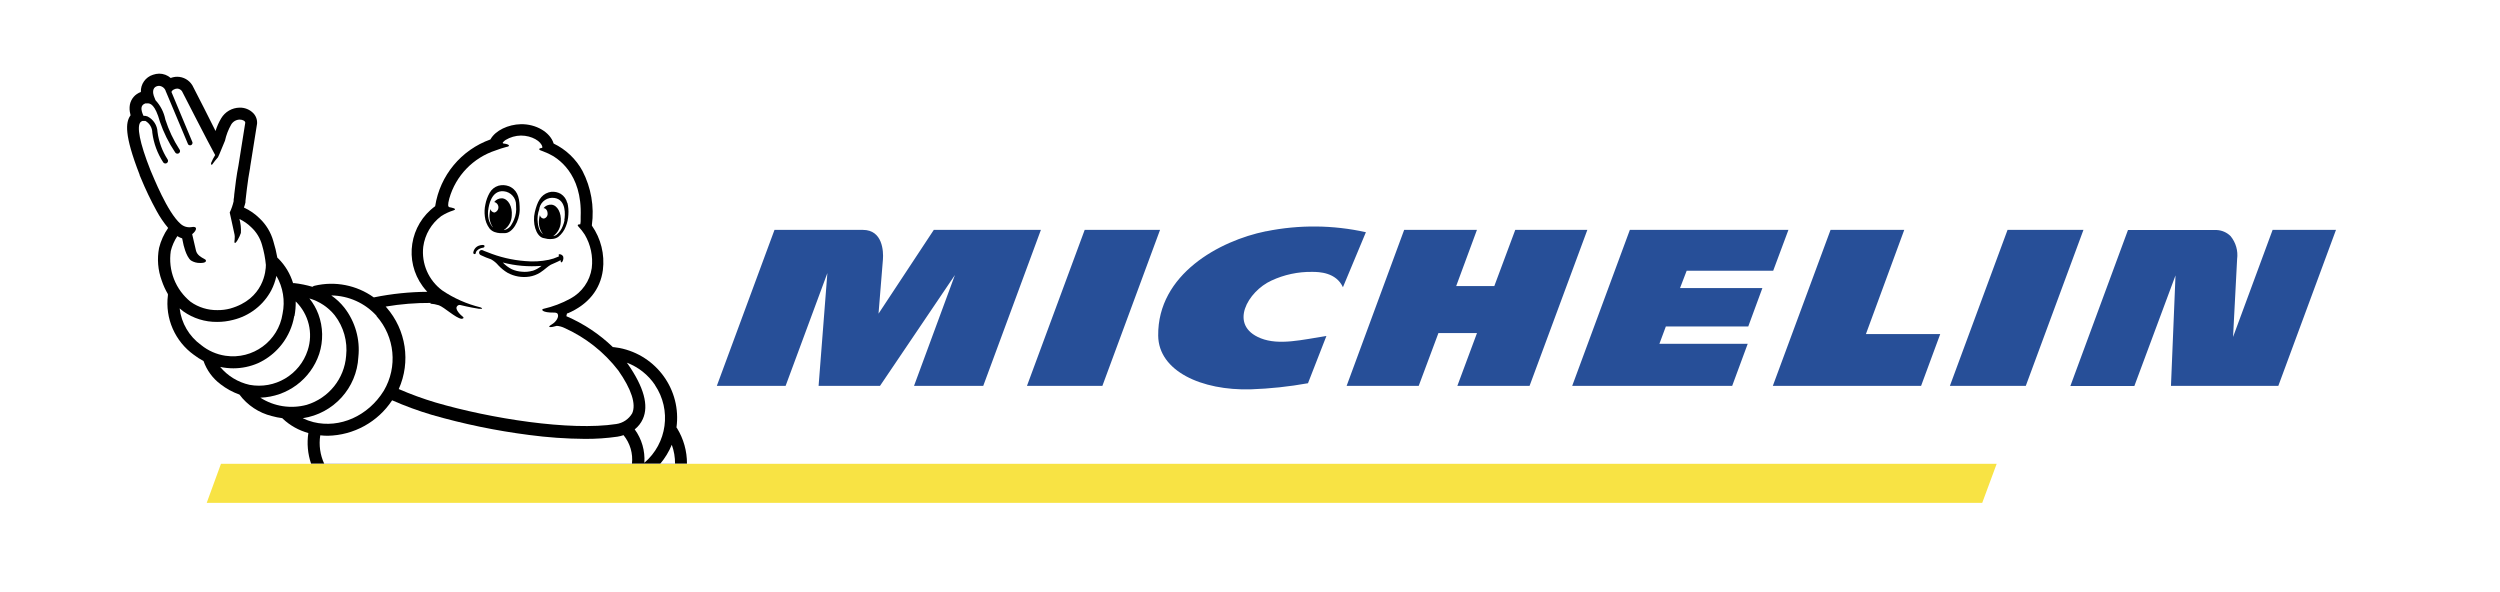
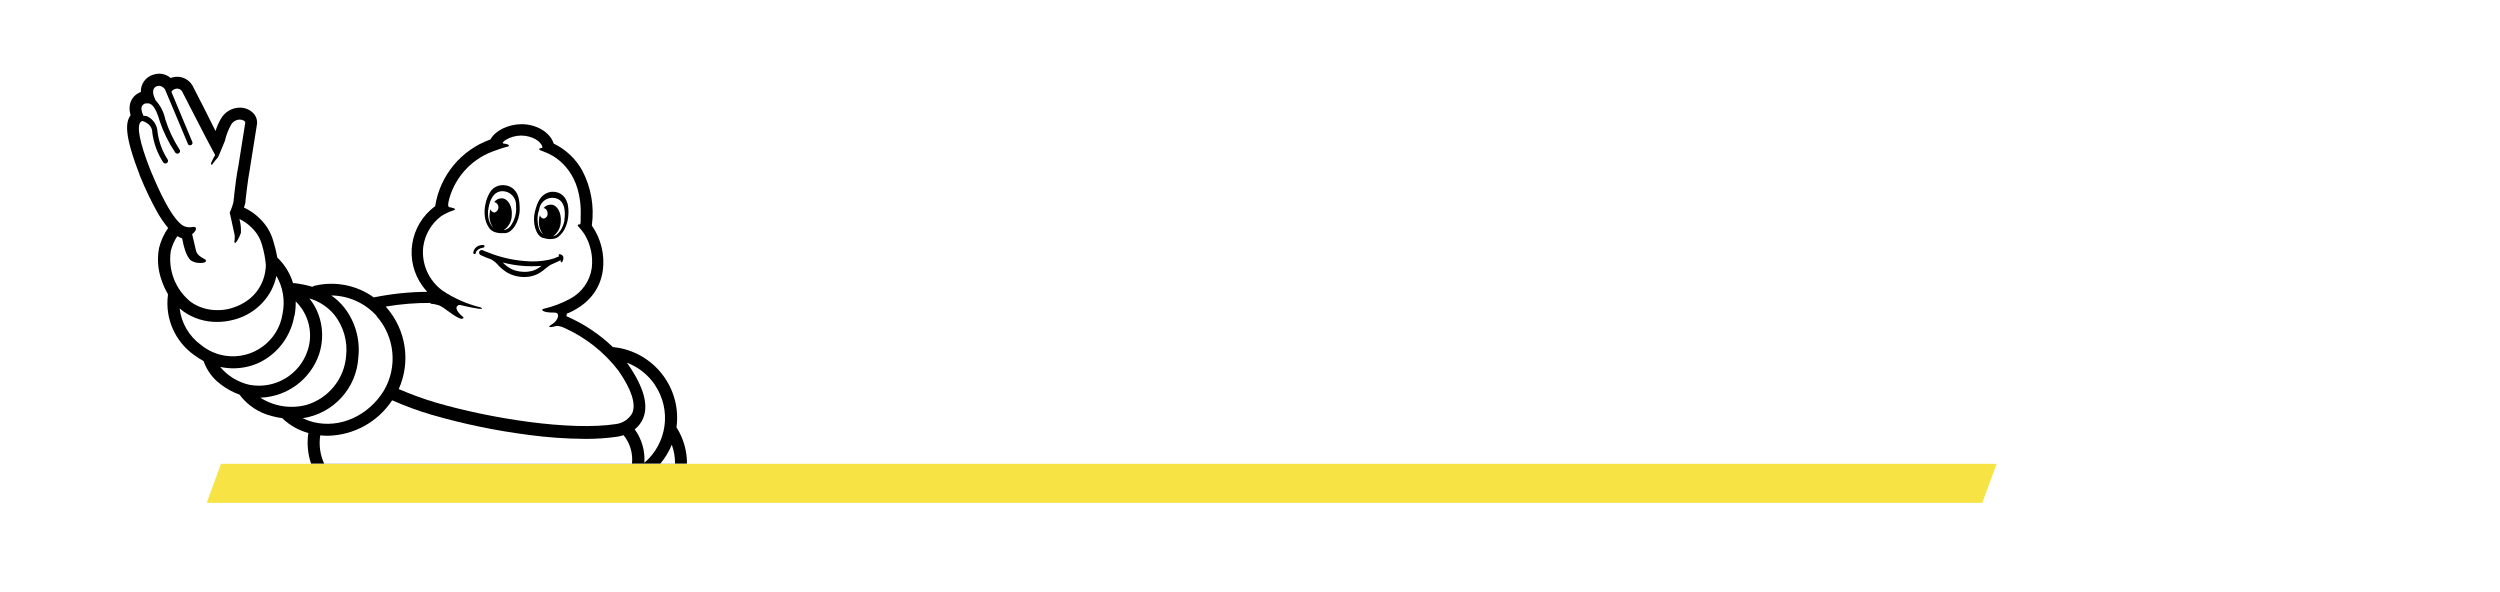
<svg xmlns="http://www.w3.org/2000/svg" width="300" height="71" viewBox="0 0 300 71" fill="none">
-   <rect width="300" height="71" fill="white" />
  <path d="M239.6 55.66H26.515L24.806 60.342H237.868L239.6 55.66Z" fill="#F8E344" />
-   <path d="M151.894 27.756C146.375 28.878 138.901 32.892 138.983 40.28C139.028 44.529 144.178 46.883 150.09 46.721C152.394 46.642 154.689 46.397 156.958 45.988L159.17 40.316C156.266 40.771 153.487 41.468 151.291 40.594C147.348 39.025 149.78 34.945 152.558 33.676C154.093 32.958 155.772 32.599 157.466 32.626C158.299 32.626 160.333 32.678 161.152 34.468L163.908 27.865C159.971 26.989 155.892 26.952 151.939 27.755M181.83 27.588L179.316 34.331H174.741L177.232 27.588H168.499L161.594 46.306H170.245L172.611 39.967H177.239L174.881 46.306H183.547L190.481 27.588H181.83ZM130.162 27.588L123.235 46.306H132.285L139.205 27.588H130.162ZM112.055 27.588L105.423 37.64C105.423 37.64 105.843 32.378 105.953 31.117C106.026 30.156 105.916 27.587 103.551 27.587H92.939L86.019 46.305H94.273L99.285 32.768L98.231 46.305H105.6L114.591 33.002L109.683 46.305H117.989L124.908 27.587H112.055V27.588ZM272.713 27.588L267.967 40.435C268.034 39.144 268.291 34.03 268.454 31.088C268.586 30.103 268.303 29.108 267.672 28.337C267.23 27.895 266.639 27.634 266.013 27.603H255.357L248.444 46.321H256.123L261.061 33.048L260.516 46.306H273.398L280.317 27.588H272.711H272.713ZM240.905 27.588L233.986 46.306H243.094L250.014 27.588H240.905ZM202.399 32.489H212.783L214.611 27.588H195.582L188.663 46.306H207.861L209.725 41.258H199.128L199.902 39.174H209.792L211.487 34.566H201.604L202.4 32.489H202.399ZM228.509 27.588H219.666L212.739 46.306H230.53L232.829 40.084H223.911L228.509 27.588Z" fill="#274F98" />
  <path d="M16.752 20.956V21.008L16.892 21.338C17.45 22.698 18.086 24.026 18.793 25.316C19.186 26.04 19.65 26.723 20.178 27.355C19.67 28.082 19.301 28.896 19.088 29.754C18.835 31.067 18.947 32.425 19.412 33.68C19.601 34.242 19.848 34.782 20.149 35.294C20.144 35.341 20.144 35.386 20.149 35.433C19.795 38.208 20.994 40.952 23.273 42.588C23.635 42.864 24.02 43.108 24.423 43.321C24.811 44.428 25.518 45.396 26.457 46.102C27.145 46.636 27.913 47.058 28.734 47.349C29.688 48.63 31.058 49.54 32.61 49.924C33.026 50.04 33.45 50.127 33.877 50.181L33.944 50.254C34.809 51.064 35.858 51.65 37.002 51.963C36.815 53.194 36.927 54.452 37.327 55.632H82.436C82.443 54.136 82.032 52.669 81.249 51.391L81.176 51.296C81.793 46.815 78.794 42.633 74.337 41.758C74.109 41.713 73.872 41.678 73.644 41.655H73.549C71.927 40.093 70.035 38.835 67.962 37.943L68.043 37.598H68.138C70.585 36.541 72.037 34.744 72.346 32.403C72.579 30.526 72.11 28.631 71.027 27.077C71.028 27.052 71.028 27.027 71.027 27.004C71.324 24.778 70.932 22.515 69.9 20.518C69.122 19.085 67.91 17.932 66.436 17.224C66.038 15.881 64.322 14.854 62.478 14.905C61.004 14.942 59.45 15.639 58.853 16.732C55.335 17.992 52.79 21.066 52.22 24.744C49.141 26.992 48.474 31.298 50.731 34.364C50.9 34.592 51.082 34.811 51.276 35.017C49.14 35.031 47.01 35.252 44.917 35.676H44.836C42.787 34.211 40.2 33.706 37.747 34.29C37.654 34.315 37.566 34.357 37.489 34.415C36.778 34.206 36.051 34.059 35.315 33.974H35.168C34.832 32.868 34.23 31.86 33.414 31.039L33.281 30.922C33.16 30.245 32.998 29.576 32.794 28.919C32.502 27.88 31.931 26.939 31.143 26.197C30.601 25.661 29.966 25.223 29.271 24.906C29.347 24.703 29.409 24.494 29.456 24.282C29.46 24.228 29.46 24.175 29.456 24.12C29.456 24.12 29.721 21.596 30.016 20.107V20.056C30.834 14.963 30.841 14.92 30.848 14.839C30.883 14.376 30.72 13.92 30.399 13.585C29.969 13.143 29.373 12.901 28.755 12.917C27.846 12.931 27.008 13.414 26.544 14.194C26.256 14.674 26.03 15.185 25.866 15.719C25.026 14.054 23.95 11.889 23.117 10.304L23.073 10.224C22.689 9.6 22.009 9.217 21.274 9.211C21.004 9.211 20.738 9.262 20.485 9.358C20.102 9.023 19.609 8.838 19.1 8.838C18.849 8.844 18.601 8.888 18.363 8.97C17.462 9.251 16.864 10.099 16.904 11.039C16.223 11.277 15.72 11.859 15.585 12.565C15.521 12.936 15.539 13.316 15.637 13.68C15.637 13.68 15.637 13.752 15.674 13.826L15.607 13.921C15.105 14.707 14.87 16.123 16.742 20.935" fill="black" />
  <path d="M80.984 55.66H79.222C79.803 54.973 80.273 54.201 80.615 53.371C80.881 54.105 81.014 54.881 81.005 55.66M51.617 36.436C51.975 36.461 52.328 36.527 52.671 36.635C53.334 36.884 54.653 38.147 55.368 38.256C55.493 38.256 55.818 38.19 55.463 37.941C55.368 37.868 54.534 37.141 54.844 36.759C54.931 36.626 55.096 36.563 55.249 36.605C56.281 36.861 57.151 37.008 57.46 37.053H57.85C57.85 37.053 57.85 36.943 57.666 36.884C56.023 36.485 54.466 35.797 53.068 34.851C51.423 33.631 50.556 31.634 50.791 29.605C50.987 28.145 51.762 26.824 52.943 25.936C53.401 25.642 53.896 25.41 54.417 25.246C54.999 25.04 54.049 24.886 53.974 24.873C53.732 24.836 53.717 24.587 53.915 23.823C54.689 21.088 56.785 18.918 59.502 18.041C59.91 17.882 60.329 17.748 60.754 17.638C61.314 17.551 61.108 17.3 60.467 17.228C60.467 17.228 60.252 17.228 60.356 17.073C60.449 16.966 60.556 16.872 60.673 16.795C61.23 16.459 61.865 16.278 62.516 16.267C63.82 16.267 64.947 16.956 65.08 17.625C65.08 17.625 65.124 17.757 64.969 17.764C64.815 17.771 64.52 17.874 64.859 18.043C64.94 18.08 65.287 18.189 65.781 18.416L65.854 18.453C66.841 18.909 69.9 20.765 69.679 26.011V26.481C69.679 26.481 69.679 26.767 69.635 26.914C69.347 26.914 69.222 27.001 69.428 27.207C69.703 27.496 69.949 27.81 70.165 28.147C70.883 29.358 71.18 30.771 71.012 32.167C70.789 33.728 69.834 35.089 68.44 35.837C67.425 36.393 66.336 36.806 65.205 37.062C64.895 37.129 65.043 37.532 66.465 37.51C66.582 37.51 66.847 37.51 66.922 37.679C67.091 37.987 66.804 38.582 66.185 38.948C65.565 39.314 66.074 39.329 66.819 39.102C67.118 39.128 67.409 39.205 67.681 39.329C70.25 40.475 72.491 42.241 74.203 44.465C75.78 46.724 76.355 48.5 75.862 49.6C75.455 50.298 74.748 50.772 73.945 50.884C68.433 51.735 58.867 50.231 52.271 48.301C50.766 47.851 49.289 47.312 47.849 46.687C49.313 43.415 48.738 39.593 46.375 36.892L46.279 36.79C48.075 36.486 49.895 36.339 51.719 36.35" fill="white" />
  <path d="M78.597 46.21C80.605 49.191 80.057 53.196 77.322 55.536C77.422 54.104 77.014 52.683 76.165 51.523C76.586 51.195 76.92 50.769 77.138 50.283C77.875 48.661 77.263 46.447 75.339 43.68L75.214 43.519C76.597 44.039 77.783 44.979 78.604 46.203M45.191 37.941C47.388 40.423 47.739 44.029 46.06 46.884C44.181 49.922 40.776 51.434 37.614 50.656C37.17 50.543 36.737 50.386 36.325 50.186C40.02 49.632 42.812 46.564 43.002 42.849C43.232 40.731 42.63 38.606 41.322 36.921C40.876 36.356 40.347 35.861 39.752 35.453C41.834 35.479 43.808 36.369 45.199 37.911" fill="white" />
  <path d="M40.164 37.831C41.236 39.219 41.727 40.968 41.535 42.71C41.322 45.447 39.448 47.776 36.812 48.579C34.916 49.092 32.891 48.78 31.24 47.721C34.469 47.612 37.289 45.513 38.307 42.459C38.806 40.913 38.773 39.244 38.211 37.72C37.954 37.03 37.588 36.387 37.127 35.812C38.323 36.16 39.383 36.864 40.164 37.83" fill="white" />
  <path d="M35.338 37.918C35.447 37.342 35.496 36.758 35.485 36.172C37.047 37.696 37.605 39.972 36.922 42.041C35.973 44.973 32.984 46.745 29.943 46.179C28.562 45.873 27.322 45.116 26.42 44.029C26.943 44.142 27.477 44.198 28.012 44.198C29.026 44.196 30.03 43.986 30.96 43.582C33.258 42.53 34.885 40.414 35.308 37.932" fill="white" />
  <path d="M33.171 33.105C33.966 34.477 34.229 36.094 33.908 37.647C33.413 40.925 30.343 43.182 27.05 42.69C25.984 42.531 24.98 42.089 24.143 41.411C22.699 40.37 21.76 38.773 21.557 37.008C21.703 37.139 21.855 37.261 22.014 37.374C23.193 38.207 24.606 38.646 26.052 38.629C26.699 38.632 27.343 38.551 27.968 38.387C29.929 37.913 31.594 36.63 32.544 34.857C32.827 34.312 33.035 33.733 33.164 33.133" fill="white" />
-   <path d="M16.854 14.66L16.914 14.616C16.965 14.569 17.025 14.534 17.091 14.513H17.453C17.962 14.806 18.275 15.344 18.278 15.929C18.44 17.198 18.888 18.415 19.59 19.487C19.649 19.57 19.746 19.619 19.847 19.619C19.913 19.619 19.977 19.598 20.032 19.56C20.174 19.459 20.208 19.261 20.106 19.119C19.467 18.128 19.057 17.008 18.904 15.84C18.871 15.045 18.409 14.329 17.695 13.969C17.542 13.914 17.38 13.889 17.216 13.896C17.143 13.74 17.081 13.578 17.032 13.412C16.965 13.14 16.847 12.613 17.444 12.407H17.614C18.049 12.355 18.616 12.553 19.191 14.608C19.632 15.899 20.241 17.129 21.004 18.262C21.08 18.42 21.268 18.487 21.427 18.412C21.585 18.336 21.652 18.149 21.576 17.991C21.564 17.964 21.547 17.939 21.527 17.917C20.81 16.802 20.242 15.598 19.84 14.337C19.67 13.472 19.262 12.672 18.66 12.026C18.58 11.812 18.483 11.571 18.453 11.498C18.351 11.197 18.247 10.537 18.822 10.346C18.912 10.319 19.006 10.304 19.101 10.302C19.488 10.336 19.81 10.61 19.904 10.983L19.964 11.116L22.55 17.271C22.565 17.315 22.593 17.353 22.631 17.381C22.761 17.479 22.945 17.453 23.043 17.325C23.102 17.246 23.12 17.144 23.086 17.05L20.573 11.034C20.628 10.903 20.73 10.799 20.86 10.741C20.987 10.671 21.129 10.634 21.273 10.631C21.501 10.643 21.71 10.759 21.84 10.947C21.84 10.947 25.186 17.484 25.82 18.606C25.632 18.907 25.47 19.224 25.334 19.552C25.289 19.721 25.4 19.868 25.481 19.714C25.692 19.42 25.917 19.139 26.159 18.87C26.313 18.592 26.808 17.293 26.998 16.882C27.147 16.209 27.395 15.56 27.735 14.96C27.947 14.59 28.339 14.358 28.767 14.35C29.143 14.35 29.452 14.541 29.43 14.739C29.408 14.936 28.613 19.874 28.613 19.874C28.398 20.931 28.207 22.442 28.111 23.315C28.102 23.53 28.077 23.743 28.038 23.954V24.145C27.931 24.614 27.773 25.069 27.566 25.503L27.831 26.707C27.934 27.212 28.051 27.756 28.096 27.925C28.288 28.607 28.044 29.004 28.169 29.144C28.294 29.283 28.766 28.41 28.906 27.955C28.943 27.391 28.884 26.825 28.729 26.282C29.257 26.528 29.738 26.863 30.151 27.273C30.77 27.844 31.216 28.576 31.441 29.385C31.673 30.171 31.829 30.976 31.905 31.791C31.905 32.438 31.698 35.879 27.609 37.03C27.114 37.159 26.603 37.22 26.09 37.214C24.947 37.231 23.827 36.887 22.892 36.231C21.059 34.76 20.148 32.43 20.496 30.112C20.655 29.48 20.919 28.88 21.278 28.336C21.461 28.448 21.657 28.539 21.86 28.607L21.978 29.165C21.978 29.231 22.31 30.786 22.914 31.256C23.245 31.463 23.629 31.568 24.019 31.557C24.196 31.557 24.624 31.557 24.704 31.351C24.732 31.285 24.714 31.208 24.66 31.16C24.601 31.113 24.537 31.074 24.468 31.043C24.173 30.889 23.635 30.595 23.517 30.067C23.451 29.766 23.2 28.724 23.06 28.102C23.665 27.617 23.731 27.089 22.935 27.258C22.474 27.321 22.01 27.175 21.668 26.862C20.076 25.476 18.403 21.205 18.065 20.449C16.708 17.023 16.421 15.188 16.848 14.675M38.432 52.24C38.73 52.274 39.03 52.291 39.331 52.292C42.454 52.231 45.344 50.639 47.055 48.036C48.596 48.715 50.179 49.295 51.793 49.775C55.621 50.88 59.529 51.689 63.482 52.196C65.7 52.492 67.935 52.649 70.174 52.666C71.483 52.676 72.791 52.587 74.087 52.402C74.337 52.363 74.583 52.302 74.824 52.218C75.612 53.184 75.976 54.423 75.833 55.659H38.911C38.415 54.592 38.247 53.402 38.432 52.24Z" fill="white" />
+   <path d="M16.854 14.66L16.914 14.616C16.965 14.569 17.025 14.534 17.091 14.513C17.962 14.806 18.275 15.344 18.278 15.929C18.44 17.198 18.888 18.415 19.59 19.487C19.649 19.57 19.746 19.619 19.847 19.619C19.913 19.619 19.977 19.598 20.032 19.56C20.174 19.459 20.208 19.261 20.106 19.119C19.467 18.128 19.057 17.008 18.904 15.84C18.871 15.045 18.409 14.329 17.695 13.969C17.542 13.914 17.38 13.889 17.216 13.896C17.143 13.74 17.081 13.578 17.032 13.412C16.965 13.14 16.847 12.613 17.444 12.407H17.614C18.049 12.355 18.616 12.553 19.191 14.608C19.632 15.899 20.241 17.129 21.004 18.262C21.08 18.42 21.268 18.487 21.427 18.412C21.585 18.336 21.652 18.149 21.576 17.991C21.564 17.964 21.547 17.939 21.527 17.917C20.81 16.802 20.242 15.598 19.84 14.337C19.67 13.472 19.262 12.672 18.66 12.026C18.58 11.812 18.483 11.571 18.453 11.498C18.351 11.197 18.247 10.537 18.822 10.346C18.912 10.319 19.006 10.304 19.101 10.302C19.488 10.336 19.81 10.61 19.904 10.983L19.964 11.116L22.55 17.271C22.565 17.315 22.593 17.353 22.631 17.381C22.761 17.479 22.945 17.453 23.043 17.325C23.102 17.246 23.12 17.144 23.086 17.05L20.573 11.034C20.628 10.903 20.73 10.799 20.86 10.741C20.987 10.671 21.129 10.634 21.273 10.631C21.501 10.643 21.71 10.759 21.84 10.947C21.84 10.947 25.186 17.484 25.82 18.606C25.632 18.907 25.47 19.224 25.334 19.552C25.289 19.721 25.4 19.868 25.481 19.714C25.692 19.42 25.917 19.139 26.159 18.87C26.313 18.592 26.808 17.293 26.998 16.882C27.147 16.209 27.395 15.56 27.735 14.96C27.947 14.59 28.339 14.358 28.767 14.35C29.143 14.35 29.452 14.541 29.43 14.739C29.408 14.936 28.613 19.874 28.613 19.874C28.398 20.931 28.207 22.442 28.111 23.315C28.102 23.53 28.077 23.743 28.038 23.954V24.145C27.931 24.614 27.773 25.069 27.566 25.503L27.831 26.707C27.934 27.212 28.051 27.756 28.096 27.925C28.288 28.607 28.044 29.004 28.169 29.144C28.294 29.283 28.766 28.41 28.906 27.955C28.943 27.391 28.884 26.825 28.729 26.282C29.257 26.528 29.738 26.863 30.151 27.273C30.77 27.844 31.216 28.576 31.441 29.385C31.673 30.171 31.829 30.976 31.905 31.791C31.905 32.438 31.698 35.879 27.609 37.03C27.114 37.159 26.603 37.22 26.09 37.214C24.947 37.231 23.827 36.887 22.892 36.231C21.059 34.76 20.148 32.43 20.496 30.112C20.655 29.48 20.919 28.88 21.278 28.336C21.461 28.448 21.657 28.539 21.86 28.607L21.978 29.165C21.978 29.231 22.31 30.786 22.914 31.256C23.245 31.463 23.629 31.568 24.019 31.557C24.196 31.557 24.624 31.557 24.704 31.351C24.732 31.285 24.714 31.208 24.66 31.16C24.601 31.113 24.537 31.074 24.468 31.043C24.173 30.889 23.635 30.595 23.517 30.067C23.451 29.766 23.2 28.724 23.06 28.102C23.665 27.617 23.731 27.089 22.935 27.258C22.474 27.321 22.01 27.175 21.668 26.862C20.076 25.476 18.403 21.205 18.065 20.449C16.708 17.023 16.421 15.188 16.848 14.675M38.432 52.24C38.73 52.274 39.03 52.291 39.331 52.292C42.454 52.231 45.344 50.639 47.055 48.036C48.596 48.715 50.179 49.295 51.793 49.775C55.621 50.88 59.529 51.689 63.482 52.196C65.7 52.492 67.935 52.649 70.174 52.666C71.483 52.676 72.791 52.587 74.087 52.402C74.337 52.363 74.583 52.302 74.824 52.218C75.612 53.184 75.976 54.423 75.833 55.659H38.911C38.415 54.592 38.247 53.402 38.432 52.24Z" fill="white" />
  <path d="M58.139 29.517C58.139 29.393 57.947 29.393 57.896 29.393C57.74 29.399 57.585 29.431 57.439 29.488C57.081 29.63 56.832 29.957 56.79 30.339C56.79 30.377 56.806 30.414 56.835 30.441C56.869 30.477 56.918 30.495 56.967 30.493C57.033 30.493 57.085 30.441 57.085 30.376C57.085 30.373 57.085 30.371 57.085 30.368C57.101 30.257 57.153 30.154 57.232 30.075C57.433 29.88 57.692 29.756 57.969 29.722C58.05 29.722 58.169 29.634 58.139 29.509" fill="black" />
  <path d="M63.902 32.489C63.493 32.61 63.066 32.65 62.642 32.607C62.222 32.581 61.811 32.482 61.425 32.313C61.017 32.107 60.648 31.831 60.335 31.499C61.85 31.897 63.424 32.033 64.986 31.902C64.665 32.167 64.297 32.371 63.902 32.504M67.188 30.5C67.033 30.5 66.989 30.617 67.055 30.669L67.115 30.728L66.953 30.816C66.601 30.976 66.233 31.097 65.855 31.176C64.925 31.37 63.971 31.421 63.025 31.33C61.465 31.212 59.933 30.85 58.485 30.258L58.102 30.112L57.91 30.024C57.75 29.964 57.572 30.043 57.51 30.202C57.497 30.234 57.49 30.268 57.49 30.303C57.49 30.447 57.582 30.577 57.718 30.626C58.109 30.817 58.513 30.981 58.927 31.118C59.265 31.305 59.565 31.555 59.811 31.852C60.132 32.195 60.499 32.491 60.901 32.732C61.7 33.17 62.623 33.333 63.525 33.195C63.98 33.123 64.416 32.961 64.807 32.718C65.085 32.533 65.35 32.331 65.604 32.116C65.756 31.989 65.92 31.873 66.091 31.77C66.193 31.711 66.901 31.433 67.277 31.22C67.277 31.352 67.277 31.462 67.358 31.484C67.438 31.506 67.542 31.323 67.578 31.169C67.619 31.039 67.619 30.901 67.578 30.773C67.505 30.638 67.375 30.544 67.224 30.516M58.589 25.225C58.641 24.638 58.979 22.804 60.453 22.951C61.302 23.035 61.943 23.754 61.927 24.603V24.698C61.988 25.262 61.905 25.832 61.684 26.356C61.615 26.535 61.528 26.706 61.427 26.869C61.258 27.238 60.93 27.508 60.535 27.603H60.454C61.036 27.215 61.393 26.57 61.412 25.872C61.507 24.793 60.992 23.861 60.255 23.795C59.885 23.782 59.53 23.949 59.305 24.242C59.658 24.325 59.877 24.675 59.794 25.027C59.741 25.255 59.567 25.438 59.342 25.504C59.103 25.492 58.902 25.319 58.855 25.086C58.802 25.268 58.767 25.455 58.752 25.643C58.678 26.226 58.825 26.815 59.165 27.295C59.119 27.257 59.077 27.216 59.04 27.17C58.778 26.813 58.618 26.392 58.575 25.952C58.549 25.708 58.549 25.462 58.575 25.218M58.744 27.419C58.906 27.613 59.117 27.761 59.355 27.845C59.562 27.918 59.778 27.962 59.997 27.977C60.192 27.987 60.385 27.987 60.579 27.977C61.486 27.977 62.334 26.561 62.363 25.203C62.363 23.971 62.223 23.002 61.331 22.474C61.238 22.417 61.139 22.37 61.036 22.335C60.646 22.194 60.221 22.177 59.82 22.283C59.363 22.42 58.979 22.732 58.751 23.148C58.511 23.573 58.341 24.034 58.249 24.514C58.14 24.995 58.118 25.492 58.182 25.981C58.234 26.497 58.426 26.988 58.735 27.405M67.742 26.444C67.695 26.674 67.625 26.901 67.535 27.119C67.386 27.527 67.131 27.888 66.798 28.168C66.675 28.256 66.534 28.314 66.385 28.337C66.937 27.937 67.271 27.306 67.292 26.628C67.388 25.549 66.887 24.617 66.165 24.558C65.801 24.536 65.449 24.693 65.221 24.976C65.479 24.976 65.693 25.24 65.708 25.578C65.754 25.879 65.558 26.165 65.258 26.23C65.023 26.217 64.827 26.044 64.786 25.812C64.733 25.995 64.698 26.181 64.683 26.37C64.598 26.995 64.778 27.627 65.178 28.116C64.905 27.907 64.714 27.608 64.64 27.273C64.585 27.09 64.548 26.904 64.53 26.715C64.458 26.157 64.526 25.589 64.729 25.064V24.969C64.92 24.148 65.721 23.616 66.556 23.758C67.971 23.985 67.824 25.827 67.721 26.399M68.073 24.367C67.969 23.913 67.691 23.518 67.298 23.267C66.95 23.067 66.549 22.98 66.149 23.018C66.043 23.029 65.939 23.051 65.839 23.084C64.859 23.393 64.468 24.259 64.18 25.447C63.863 26.753 64.305 28.286 65.145 28.552C65.328 28.601 65.512 28.64 65.698 28.669C65.909 28.7 66.121 28.7 66.332 28.669C66.577 28.646 66.811 28.558 67.01 28.412C67.406 28.088 67.712 27.665 67.894 27.186C68.079 26.732 68.183 26.252 68.204 25.763C68.242 25.271 68.2 24.775 68.079 24.296" fill="black" />
</svg>